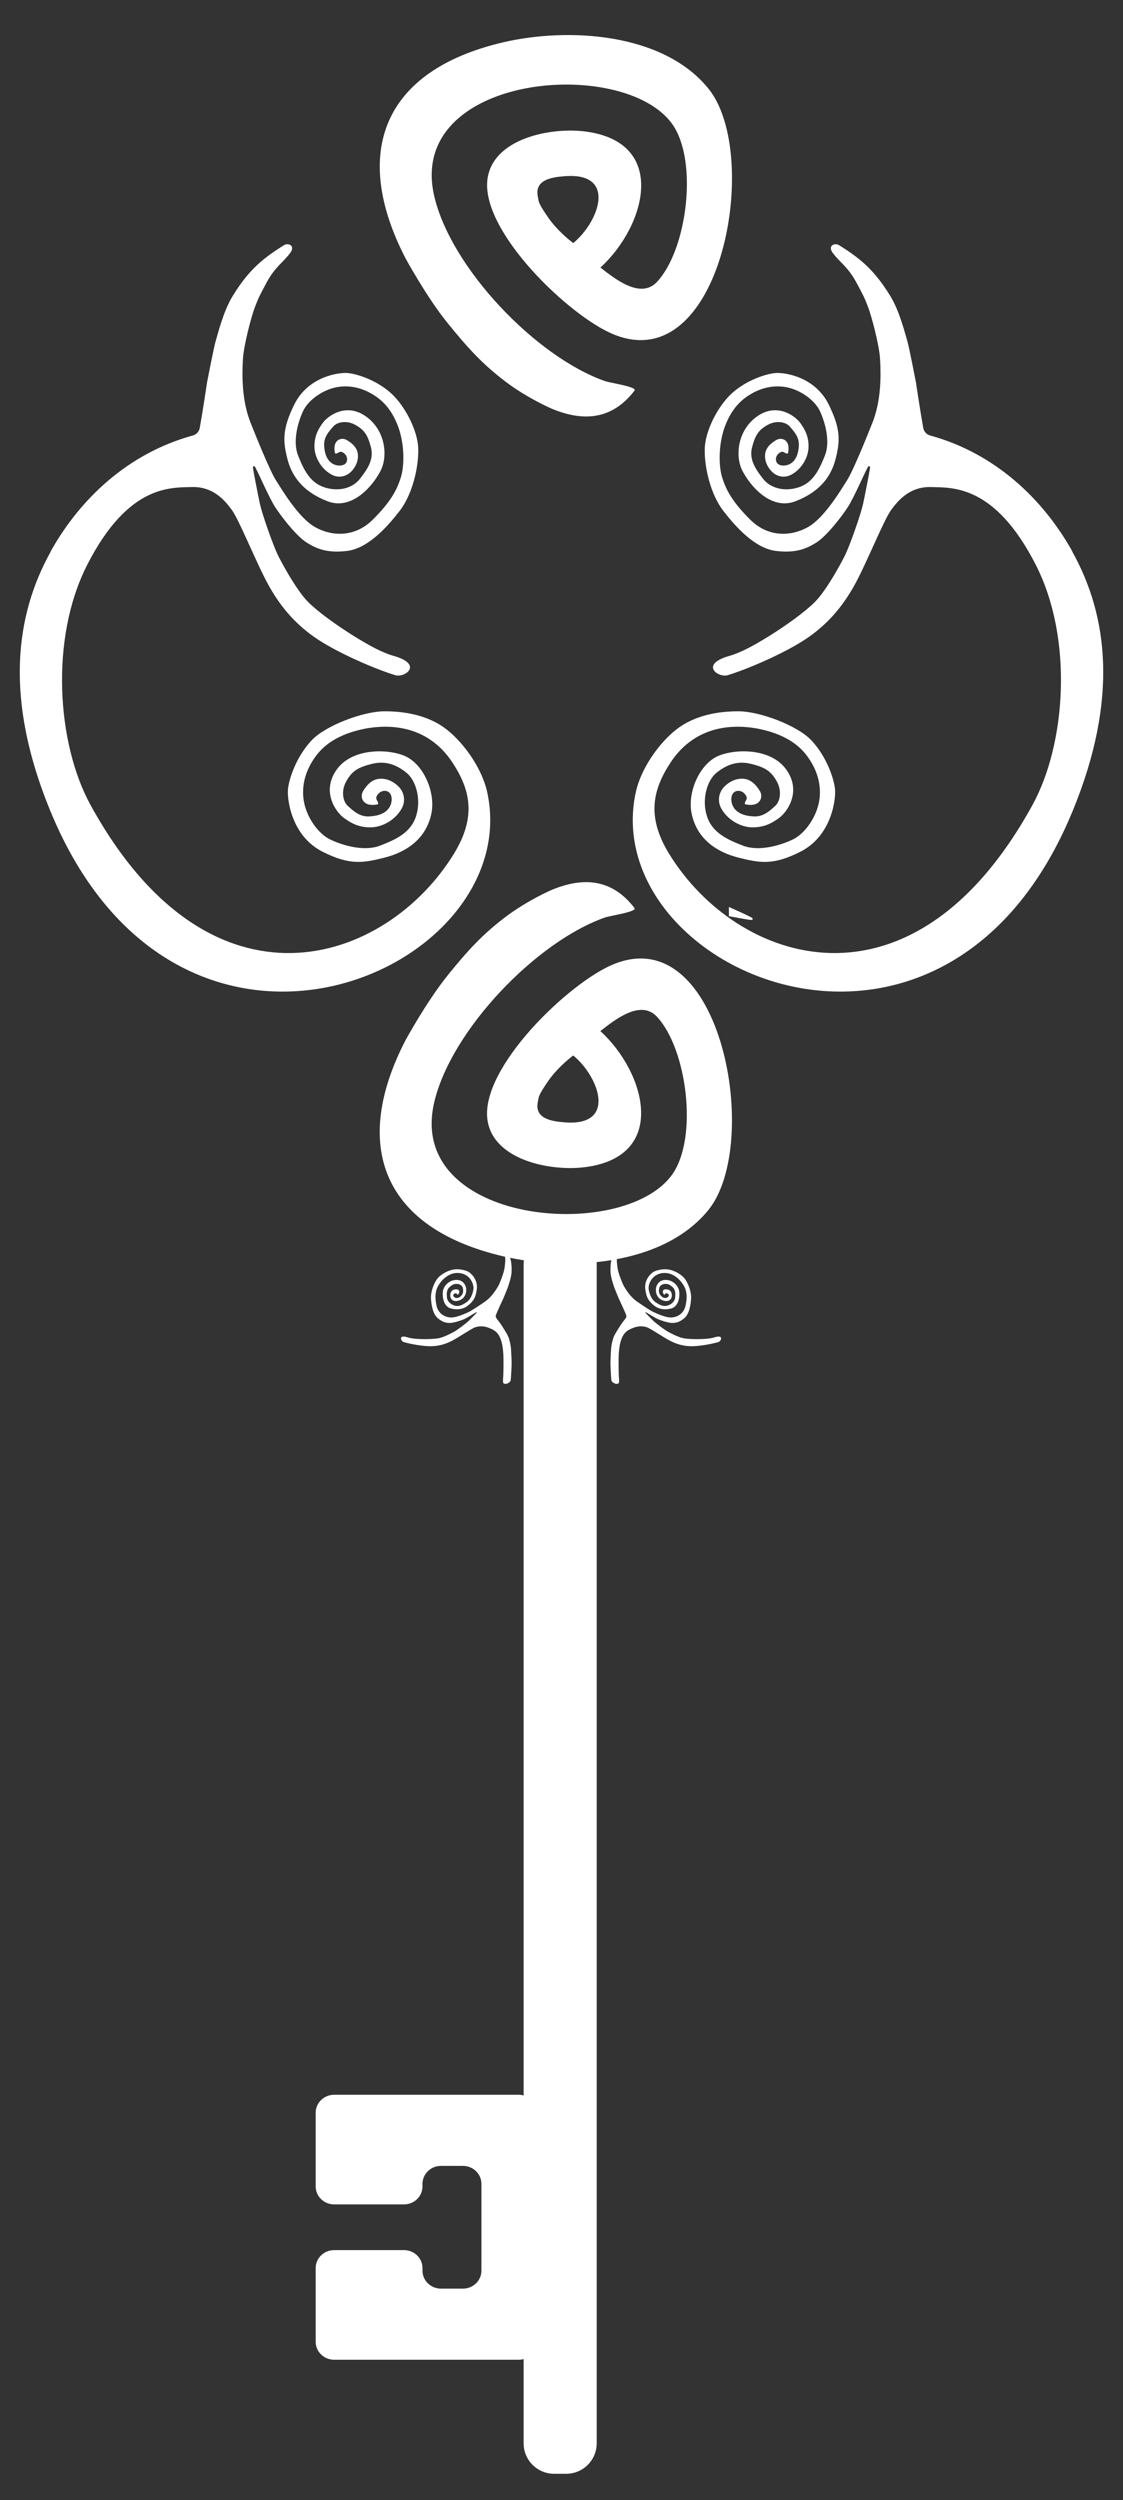
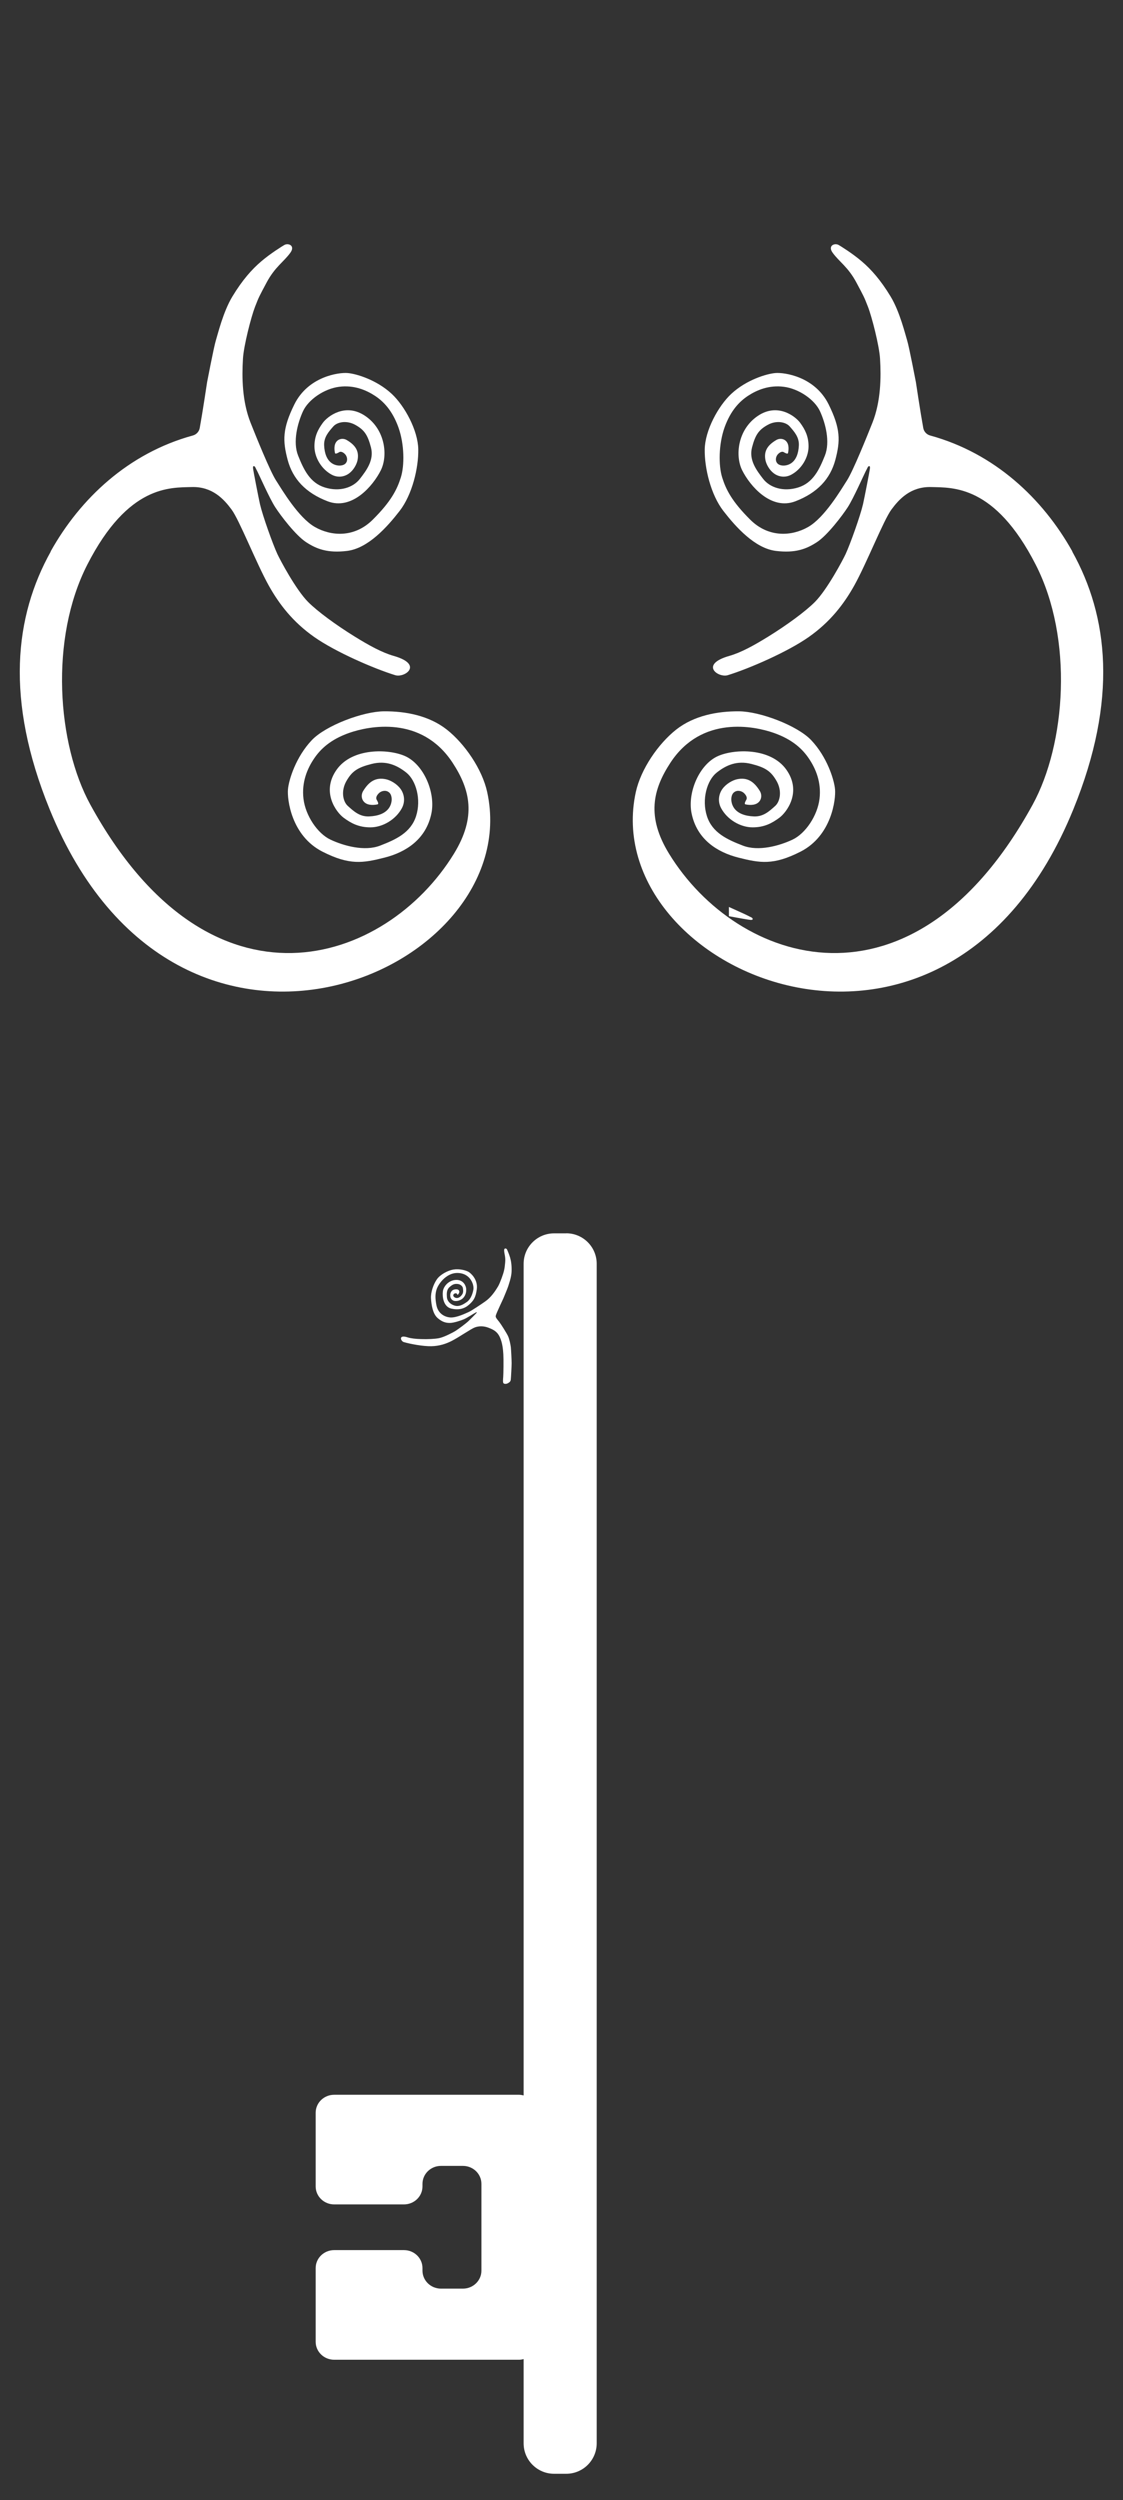
<svg xmlns="http://www.w3.org/2000/svg" id="Layer_7" data-name="Layer 7" viewBox="0 0 184.42 410.23">
  <rect x="0" y="0" width="184.42" height="410.23" fill="#333333" stroke="none" />
  <defs>
    <style> .cls-1 { fill: blue; } .cls-2 { fill: #fff; } </style>
  </defs>
  <line class="cls-1" x1="3.59" y1="99.56" x2="3.59" y2="99.56" />
  <g>
-     <path class="cls-2" d="M82.88,62.52c3.71,2.83,7.76,4.56,7.76,4.56,5.26,2.16,9.89,1.77,13.55-2.97.06-.07.06-.18-.01-.25-.59-.55-4.07-1.06-4.79-1.31-11.37-3.97-25.34-18.59-28.08-30.37-4.65-20.01,31.04-23.07,39.08-11.83,4.31,6.03,2.46,20.6-2.49,25.9-2.7,2.89-6.89-.47-9.3-2.35,7.47-6.8,11.24-20.65-2.62-22.34-5.6-.68-14.99,1.16-15.92,7.78-1.2,8.54,13.4,22.55,20.71,25.53,17.74,7.24,24.34-29.43,15.6-40.29-7.43-9.23-23.07-10.13-33.76-7.63-19.7,4.6-25.01,18.09-15.98,35.5,0,0,3.48,6.37,6.82,10.49,3.33,4.12,5.74,6.76,9.45,9.59ZM90.07,35.76c-1.79-2.57-1.58-2.67-1.74-3.45-.6-2.81,2.26-3.24,4.43-3.4,8.56-.66,5.68,7.42,1.38,10.98,0,0-2.43-1.78-4.07-4.13Z" />
-     <path class="cls-2" d="M73.44,160.15c-3.33,4.12-6.82,10.49-6.82,10.49-9.03,17.41-3.71,30.89,15.98,35.5,10.69,2.5,26.33,1.6,33.76-7.63,8.75-10.87,2.15-47.53-15.6-40.29-7.31,2.98-21.91,16.99-20.71,25.53.93,6.62,10.32,8.47,15.92,7.78,13.86-1.69,10.09-15.54,2.62-22.34,2.41-1.88,6.61-5.24,9.3-2.35,4.94,5.3,6.8,19.87,2.49,25.9-8.04,11.24-43.72,8.18-39.08-11.83,2.74-11.79,16.71-26.4,28.08-30.37.72-.25,4.21-.77,4.79-1.31.07-.06.07-.17.01-.25-3.66-4.74-8.29-5.13-13.55-2.97,0,0-4.05,1.73-7.76,4.56s-6.11,5.46-9.45,9.59ZM94.14,173.19c4.3,3.56,7.18,11.64-1.38,10.98-2.18-.17-5.03-.59-4.43-3.4.17-.78-.04-.88,1.74-3.45,1.64-2.35,4.07-4.13,4.07-4.13Z" />
    <path class="cls-2" d="M123.37,150.53c-.21-.11-.34-.16-.78-.39-.22-.12-1.48-.67-2.89-1.32v1.52c1.62.3,3.3.6,3.57.61.48.03.4-.27.1-.43Z" />
-     <path class="cls-2" d="M65.98,150.53c-.3.15-.38.45.1.43.26-.01,1.94-.31,3.57-.61v-1.52c-1.4.65-2.66,1.2-2.89,1.32-.44.23-.57.28-.78.39Z" />
    <path class="cls-2" d="M8.31,90.5c4.87-8.72,12.8-16.15,23.36-19.04.58-.16,1.02-.63,1.13-1.22.49-2.69,1.21-7.53,1.21-7.53,0,0,1.12-5.83,1.43-6.82.31-.99,1.21-4.74,2.72-7.23,1.64-2.71,3.2-4.46,4.74-5.77,1.53-1.31,3.47-2.5,3.76-2.67.66-.41,1.87.07,1.03,1.24-1.09,1.52-2.55,2.33-3.94,4.96-1.18,2.22-1.21,2.23-1.86,3.9s-1.86,6.39-1.99,8.52c-.19,3.08-.14,7.02,1.25,10.53.91,2.29,3.18,7.91,4.17,9.45.99,1.54,3.67,6.1,6.38,7.65,2.71,1.55,6.53,1.78,9.52-1.2,2.99-2.97,3.98-4.93,4.6-6.91.63-1.97.6-5.48-.4-8.26-1.01-2.78-2.46-4.24-3.84-5.15-1.45-.95-3.45-1.8-5.9-1.48s-5.05,2.1-5.93,4.03c-.88,1.93-1.7,5-.79,7.27.91,2.27,1.93,4.46,4.38,5.22,2.45.76,4.65.02,5.76-1.41,1.11-1.43,2.36-3.11,1.82-5.17-.54-2.06-1.1-2.87-2.55-3.68-1.44-.81-3-.49-3.64.25-.76.87-1.56,1.75-1.5,3.11.06,1.36.48,2.4,1.28,2.93.81.54,1.89.47,2.28-.02.39-.49.19-1.15-.13-1.48-.39-.4-.75-.46-.96-.32-.22.14-.43.21-.43.21,0,0-.21.07-.25-.05,0,0-.28-1.04.12-1.72.39-.68,1.22-.78,1.81-.43,1.39.82,2.08,1.8,1.76,3.33-.14.65-.63,1.59-1.38,2.14-.77.57-1.84.74-2.82.23-1.66-.87-2.84-2.76-2.87-4.59-.02-1.71.58-2.85,1.37-3.93.78-1.08,3.73-3.37,7.01-1.11,3.28,2.25,3.7,6.52,2.52,8.89-1.29,2.58-4.74,6.61-8.73,5.09-3.63-1.39-5.73-3.67-6.57-6.8-.83-3.14-.87-5.11,1.1-9.1,2.28-4.6,7.29-5.26,8.72-5.15,1.44.11,4.78,1.11,7.26,3.41,2.16,2.01,4.32,6.02,4.37,9.11.05,3.08-1,7.46-3.07,10.12-2.03,2.62-5.17,6.13-8.62,6.55-3.21.39-5.01-.32-6.72-1.43s-4.16-4.32-5.09-5.76c-.93-1.44-2.7-5.44-2.91-5.83-.21-.39-.26-.51-.35-.69-.14-.26-.41-.33-.38.1.03.43.95,5.07,1.14,5.92.45,1.95,2.11,6.58,2.86,8.2.46.99,3.05,5.87,5.06,7.88,1.56,1.56,4.57,3.76,7.57,5.62,2.44,1.51,4.55,2.67,6.48,3.22,4.95,1.41,1.81,3.64.24,3.16-3.48-1.07-9.8-3.81-13.29-6.26-3.49-2.45-5.74-5.35-7.47-8.44-2.05-3.68-4.82-10.74-6.11-12.48-1.23-1.66-3.13-3.8-6.57-3.69s-10.4-.41-17.12,12.73c-6.21,12.13-4.97,29.42.51,39.41,19.78,36.04,48.58,26.14,59.69,8.04,3.75-6.1,2.67-10.54-.22-14.95-5.14-7.83-13.81-5.99-16.94-4.9-3.13,1.09-4.78,2.7-5.81,4.24-1.09,1.61-2.06,3.85-1.73,6.59.33,2.75,2.29,5.69,4.44,6.7,2.15,1.01,5.58,1.97,8.14.98,2.56-.99,5.03-2.1,5.91-4.84.88-2.74-.01-5.88-1.6-7.14-1.59-1.26-3.37-2.01-5.68-1.43-2.32.58-3.24,1.2-4.16,2.81s-.59,3.35.23,4.09c.97.87,1.94,1.77,3.47,1.72,1.53-.06,2.69-.51,3.3-1.4.61-.9.55-2.11,0-2.55-.55-.45-1.29-.23-1.66.13-.45.44-.52.83-.37,1.08.15.25.23.48.23.48,0,0,.07.23-.06.27,0,0-1.17.3-1.93-.15-.76-.45-.86-1.38-.46-2.03.94-1.54,2.05-2.3,3.75-1.93.73.16,1.77.73,2.39,1.58.63.87.8,2.08.22,3.16-.99,1.85-3.13,3.15-5.18,3.15-1.92,0-3.19-.69-4.39-1.58-1.2-.89-3.72-4.22-1.16-7.86,2.56-3.65,8.55-3.46,11.26-2.25,3.04,1.36,5.02,5.94,4.32,9.39-.87,4.26-4.18,6.38-7.71,7.27s-5.73,1.28-10.18-.98c-5.13-2.61-5.81-8.6-5.67-10.21.14-1.61,1.31-5.34,3.92-8.09,2.28-2.4,8.42-4.72,11.88-4.73,3.46-.02,7.33.67,10.3,3.01,2.91,2.3,5.79,6.45,6.62,10.25,6.4,29.44-50.75,54.6-71.85,2.83-7.36-18.05-5.73-31.7.17-42.29Z" />
    <path class="cls-2" d="M176.11,90.5c-4.87-8.72-12.8-16.15-23.36-19.04-.58-.16-1.02-.63-1.13-1.22-.49-2.69-1.21-7.53-1.21-7.53,0,0-1.12-5.83-1.43-6.82-.31-.99-1.21-4.74-2.72-7.23-1.64-2.71-3.2-4.46-4.74-5.77-1.53-1.31-3.47-2.5-3.76-2.67-.66-.41-1.87.07-1.03,1.24,1.09,1.52,2.55,2.33,3.94,4.96,1.18,2.22,1.21,2.23,1.86,3.9s1.86,6.39,1.99,8.52c.19,3.08.14,7.02-1.25,10.53-.91,2.29-3.18,7.91-4.17,9.45-.99,1.54-3.67,6.1-6.38,7.65-2.71,1.55-6.53,1.78-9.52-1.2-2.99-2.97-3.98-4.93-4.6-6.91-.62-1.97-.6-5.48.4-8.26,1.01-2.78,2.46-4.24,3.84-5.15,1.45-.95,3.45-1.8,5.9-1.48s5.05,2.1,5.93,4.03c.88,1.93,1.7,5,.79,7.27-.91,2.27-1.93,4.46-4.38,5.22-2.45.76-4.65.02-5.76-1.41-1.11-1.43-2.36-3.11-1.82-5.17.54-2.06,1.1-2.87,2.55-3.68,1.44-.81,3-.49,3.64.25.76.87,1.56,1.75,1.5,3.11-.06,1.36-.48,2.4-1.28,2.93-.81.54-1.89.47-2.28-.02-.39-.49-.19-1.15.13-1.48.39-.4.75-.46.96-.32.22.14.43.21.43.21,0,0,.21.07.25-.05,0,0,.28-1.04-.12-1.72-.39-.68-1.22-.78-1.81-.43-1.39.82-2.08,1.8-1.76,3.33.14.65.63,1.59,1.38,2.14.77.57,1.84.74,2.82.23,1.66-.87,2.84-2.76,2.87-4.59.02-1.71-.58-2.85-1.37-3.93-.78-1.08-3.73-3.37-7.01-1.11-3.28,2.25-3.7,6.52-2.52,8.89,1.29,2.58,4.74,6.61,8.73,5.09,3.63-1.39,5.73-3.67,6.57-6.8.83-3.14.87-5.11-1.1-9.1-2.28-4.6-7.29-5.26-8.72-5.15-1.44.11-4.78,1.11-7.26,3.41-2.16,2.01-4.32,6.02-4.37,9.11-.05,3.08,1,7.46,3.07,10.12,2.03,2.62,5.17,6.13,8.62,6.55,3.21.39,5.01-.32,6.72-1.43s4.16-4.32,5.09-5.76c.93-1.44,2.7-5.44,2.91-5.83.21-.39.26-.51.35-.69.14-.26.41-.33.38.1-.03.43-.95,5.07-1.14,5.92-.45,1.95-2.11,6.58-2.86,8.2-.46.99-3.05,5.87-5.06,7.88-1.56,1.56-4.57,3.76-7.57,5.62-2.44,1.51-4.55,2.67-6.48,3.22-4.95,1.41-1.81,3.64-.24,3.16,3.48-1.07,9.8-3.81,13.29-6.26,3.49-2.45,5.74-5.35,7.47-8.44,2.05-3.68,4.82-10.74,6.11-12.48,1.23-1.66,3.13-3.8,6.57-3.69s10.4-.41,17.12,12.73c6.21,12.13,4.97,29.42-.51,39.41-19.78,36.04-48.58,26.14-59.69,8.04-3.75-6.1-2.67-10.54.22-14.95,5.14-7.83,13.81-5.99,16.94-4.9,3.13,1.09,4.78,2.7,5.81,4.24,1.09,1.61,2.06,3.85,1.73,6.59-.33,2.75-2.29,5.69-4.44,6.7-2.15,1.01-5.58,1.97-8.14.98-2.56-.99-5.03-2.1-5.91-4.84-.88-2.74.01-5.88,1.6-7.14,1.59-1.26,3.37-2.01,5.68-1.43,2.32.58,3.24,1.2,4.16,2.81s.59,3.35-.23,4.09c-.97.87-1.94,1.77-3.47,1.72-1.53-.06-2.69-.51-3.3-1.4-.61-.9-.55-2.11,0-2.55.55-.45,1.29-.23,1.66.13.45.44.52.83.37,1.08-.15.25-.23.48-.23.48,0,0-.07.23.06.27,0,0,1.17.3,1.93-.15.76-.45.86-1.38.46-2.03-.94-1.54-2.05-2.3-3.75-1.93-.73.16-1.77.73-2.39,1.58-.63.87-.8,2.08-.22,3.16.99,1.85,3.13,3.15,5.18,3.15,1.92,0,3.19-.69,4.39-1.58,1.2-.89,3.72-4.22,1.16-7.86-2.56-3.65-8.55-3.46-11.26-2.25-3.04,1.36-5.02,5.94-4.32,9.39.87,4.26,4.18,6.38,7.71,7.27s5.73,1.28,10.18-.98c5.13-2.61,5.81-8.6,5.67-10.21-.14-1.61-1.31-5.34-3.92-8.09-2.28-2.4-8.42-4.72-11.88-4.73-3.46-.02-7.33.67-10.3,3.01-2.91,2.3-5.79,6.45-6.62,10.25-6.4,29.44,50.75,54.6,71.85,2.83,7.36-18.05,5.73-31.7-.17-42.29Z" />
    <g>
      <path class="cls-2" d="M75.16,212.47s.25-.22.27-.47-.18-.41-.39-.43c-.5-.03-.85.11-1.03.56-.08.19-.11.52-.01.8s.35.51.69.55c.58.06,1.22-.22,1.54-.7.3-.44.34-.84.33-1.26s-.38-1.52-1.63-1.5c-1.24.02-2.09,1.05-2.2,1.87-.11.89.08,2.54,1.39,2.84,1.18.27,2.13.04,2.89-.63s1.11-1.18,1.29-2.56c.21-1.59-.98-2.63-1.37-2.85s-1.44-.54-2.48-.37c-.91.15-2.17.82-2.71,1.61-.55.79-1.03,2.11-.96,3.16s.28,2.49,1.1,3.2c.77.66,1.36.79,2,.79s1.83-.4,2.32-.61,1.64-.95,1.77-1.01.15-.09.21-.12c.08-.04.16-.02.08.09s-1.13,1.16-1.32,1.34c-.46.43-1.69,1.34-2.17,1.64-.29.18-1.81,1-2.68,1.17-.68.13-1.84.19-2.94.15-.9-.03-1.65-.1-2.24-.29-1.53-.49-1.1.63-.61.78,1.09.32,3.21.71,4.54.68,1.33-.03,2.42-.39,3.4-.9,1.17-.6,3.12-1.96,3.75-2.19s1.43-.26,2.24.06c.75.29,1.4.59,1.83,1.49.47.99.55,2.13.6,2.87s.02,3.26-.02,3.69c-.04.49-.08.95.06,1.07s.45.13.73-.03.42-.3.45-.58c.04-.33.14-2.17.14-2.69s-.08-2.18-.13-2.63-.25-1.37-.46-1.82-1.14-1.94-1.44-2.32-.42-.51-.52-.7c-.08-.16-.1-.24,0-.51.14-.42,1.18-2.63,1.18-2.63,0,0,.72-1.71.81-2.02s.51-1.44.55-2.35c.04-.99-.06-1.72-.23-2.32s-.47-1.25-.51-1.35c-.1-.22-.5-.31-.48.14.02.59.26,1.05.17,1.97-.08.78-.07.79-.19,1.34s-.63,1.98-.96,2.56c-.49.83-1.18,1.85-2.15,2.52-.63.44-2.2,1.5-2.72,1.73s-2.01.95-2.99.88-2-.67-2.27-1.96c-.26-1.29-.18-1.97,0-2.59s.79-1.53,1.54-2.08,1.37-.67,1.89-.67c.54,0,1.21.13,1.79.64s.95,1.42.84,2.08-.43,1.59-1.06,2.03-1.28.83-2.04.6-1.21-.8-1.25-1.37c-.04-.56-.07-1.22.43-1.66.5-.44.79-.56,1.3-.52s.86.39.9.7c.05.36.1.73-.15,1.07s-.54.54-.84.54-.57-.2-.59-.4.15-.33.29-.36c.17-.04.27.01.31.08s.08.13.08.13c0,0,.04.05.07.03Z" />
-       <path class="cls-2" d="M109.11,212.47s-.25-.22-.27-.47.18-.41.39-.43c.5-.03.85.11,1.03.56.08.19.11.52.01.8s-.35.51-.69.55c-.58.06-1.22-.22-1.54-.7-.3-.44-.34-.84-.33-1.26s.38-1.52,1.63-1.5,2.09,1.05,2.2,1.87c.11.89-.08,2.54-1.39,2.84-1.18.27-2.13.04-2.89-.63s-1.11-1.18-1.29-2.56c-.21-1.59.98-2.63,1.37-2.85s1.44-.54,2.48-.37c.91.15,2.17.82,2.71,1.61.55.79,1.03,2.11.96,3.16s-.28,2.49-1.1,3.2c-.77.66-1.36.79-2,.79s-1.83-.4-2.32-.61-1.64-.95-1.77-1.01-.15-.09-.21-.12c-.08-.04-.16-.02-.08.09s1.13,1.16,1.32,1.34c.46.43,1.69,1.34,2.17,1.64.29.18,1.81,1,2.68,1.17.68.13,1.84.19,2.94.15.9-.03,1.65-.1,2.24-.29,1.53-.49,1.1.63.61.78-1.09.32-3.21.71-4.54.68-1.33-.03-2.42-.39-3.4-.9-1.17-.6-3.12-1.96-3.75-2.19s-1.43-.26-2.24.06c-.75.29-1.4.59-1.83,1.49-.47.99-.55,2.13-.6,2.87s-.02,3.26.02,3.69c.04.49.08.95-.06,1.07s-.45.13-.73-.03-.42-.3-.45-.58c-.04-.33-.14-2.17-.14-2.69,0-.52.08-2.18.13-2.63s.25-1.37.46-1.82,1.14-1.94,1.44-2.32.42-.51.52-.7c.08-.16.1-.24,0-.51-.14-.42-1.18-2.63-1.18-2.63,0,0-.72-1.71-.81-2.02s-.51-1.44-.55-2.35c-.04-.99.06-1.72.23-2.32s.47-1.25.51-1.35c.1-.22.5-.31.48.14-.02.59-.26,1.05-.17,1.97.08.78.07.79.19,1.34s.63,1.98.96,2.56c.49.83,1.18,1.85,2.15,2.52.63.44,2.2,1.5,2.72,1.73s2.01.95,2.99.88,2-.67,2.27-1.96.18-1.97,0-2.59-.79-1.53-1.54-2.08-1.37-.67-1.89-.67c-.54,0-1.21.13-1.79.64s-.95,1.42-.84,2.08.43,1.59,1.06,2.03,1.28.83,2.04.6c.77-.23,1.21-.8,1.25-1.37s.07-1.22-.43-1.66-.79-.56-1.3-.52-.86.39-.9.7c-.05.36-.1.73.15,1.07s.54.54.84.54.57-.2.59-.4-.15-.33-.29-.36c-.17-.04-.27.01-.31.08s-.08.13-.08.13c0,0-.04.05-.07.03Z" />
      <path class="cls-2" d="M92.99,202.38h-2c-2.76,0-5,2.24-5,5v136.46c-.25-.06-.5-.11-.77-.11h-30.34c-1.68,0-3.04,1.32-3.04,2.95v12.09c0,1.63,1.36,2.95,3.04,2.95h11.46c1.68,0,3.04-1.32,3.04-2.95v-.42c0-1.63,1.36-2.95,3.04-2.95h3.6c1.68,0,3.04,1.32,3.04,2.95v14.24c0,1.63-1.36,2.95-3.04,2.95h-3.6c-1.68,0-3.04-1.32-3.04-2.95v-.42c0-1.63-1.36-2.95-3.04-2.95h-11.46c-1.68,0-3.04,1.32-3.04,2.95v12.09c0,1.63,1.36,2.95,3.04,2.95h30.34c.27,0,.52-.04.77-.11v13.82c0,2.76,2.24,5,5,5h2c2.76,0,5-2.24,5-5v-193.55c0-2.76-2.24-5-5-5Z" />
    </g>
  </g>
</svg>